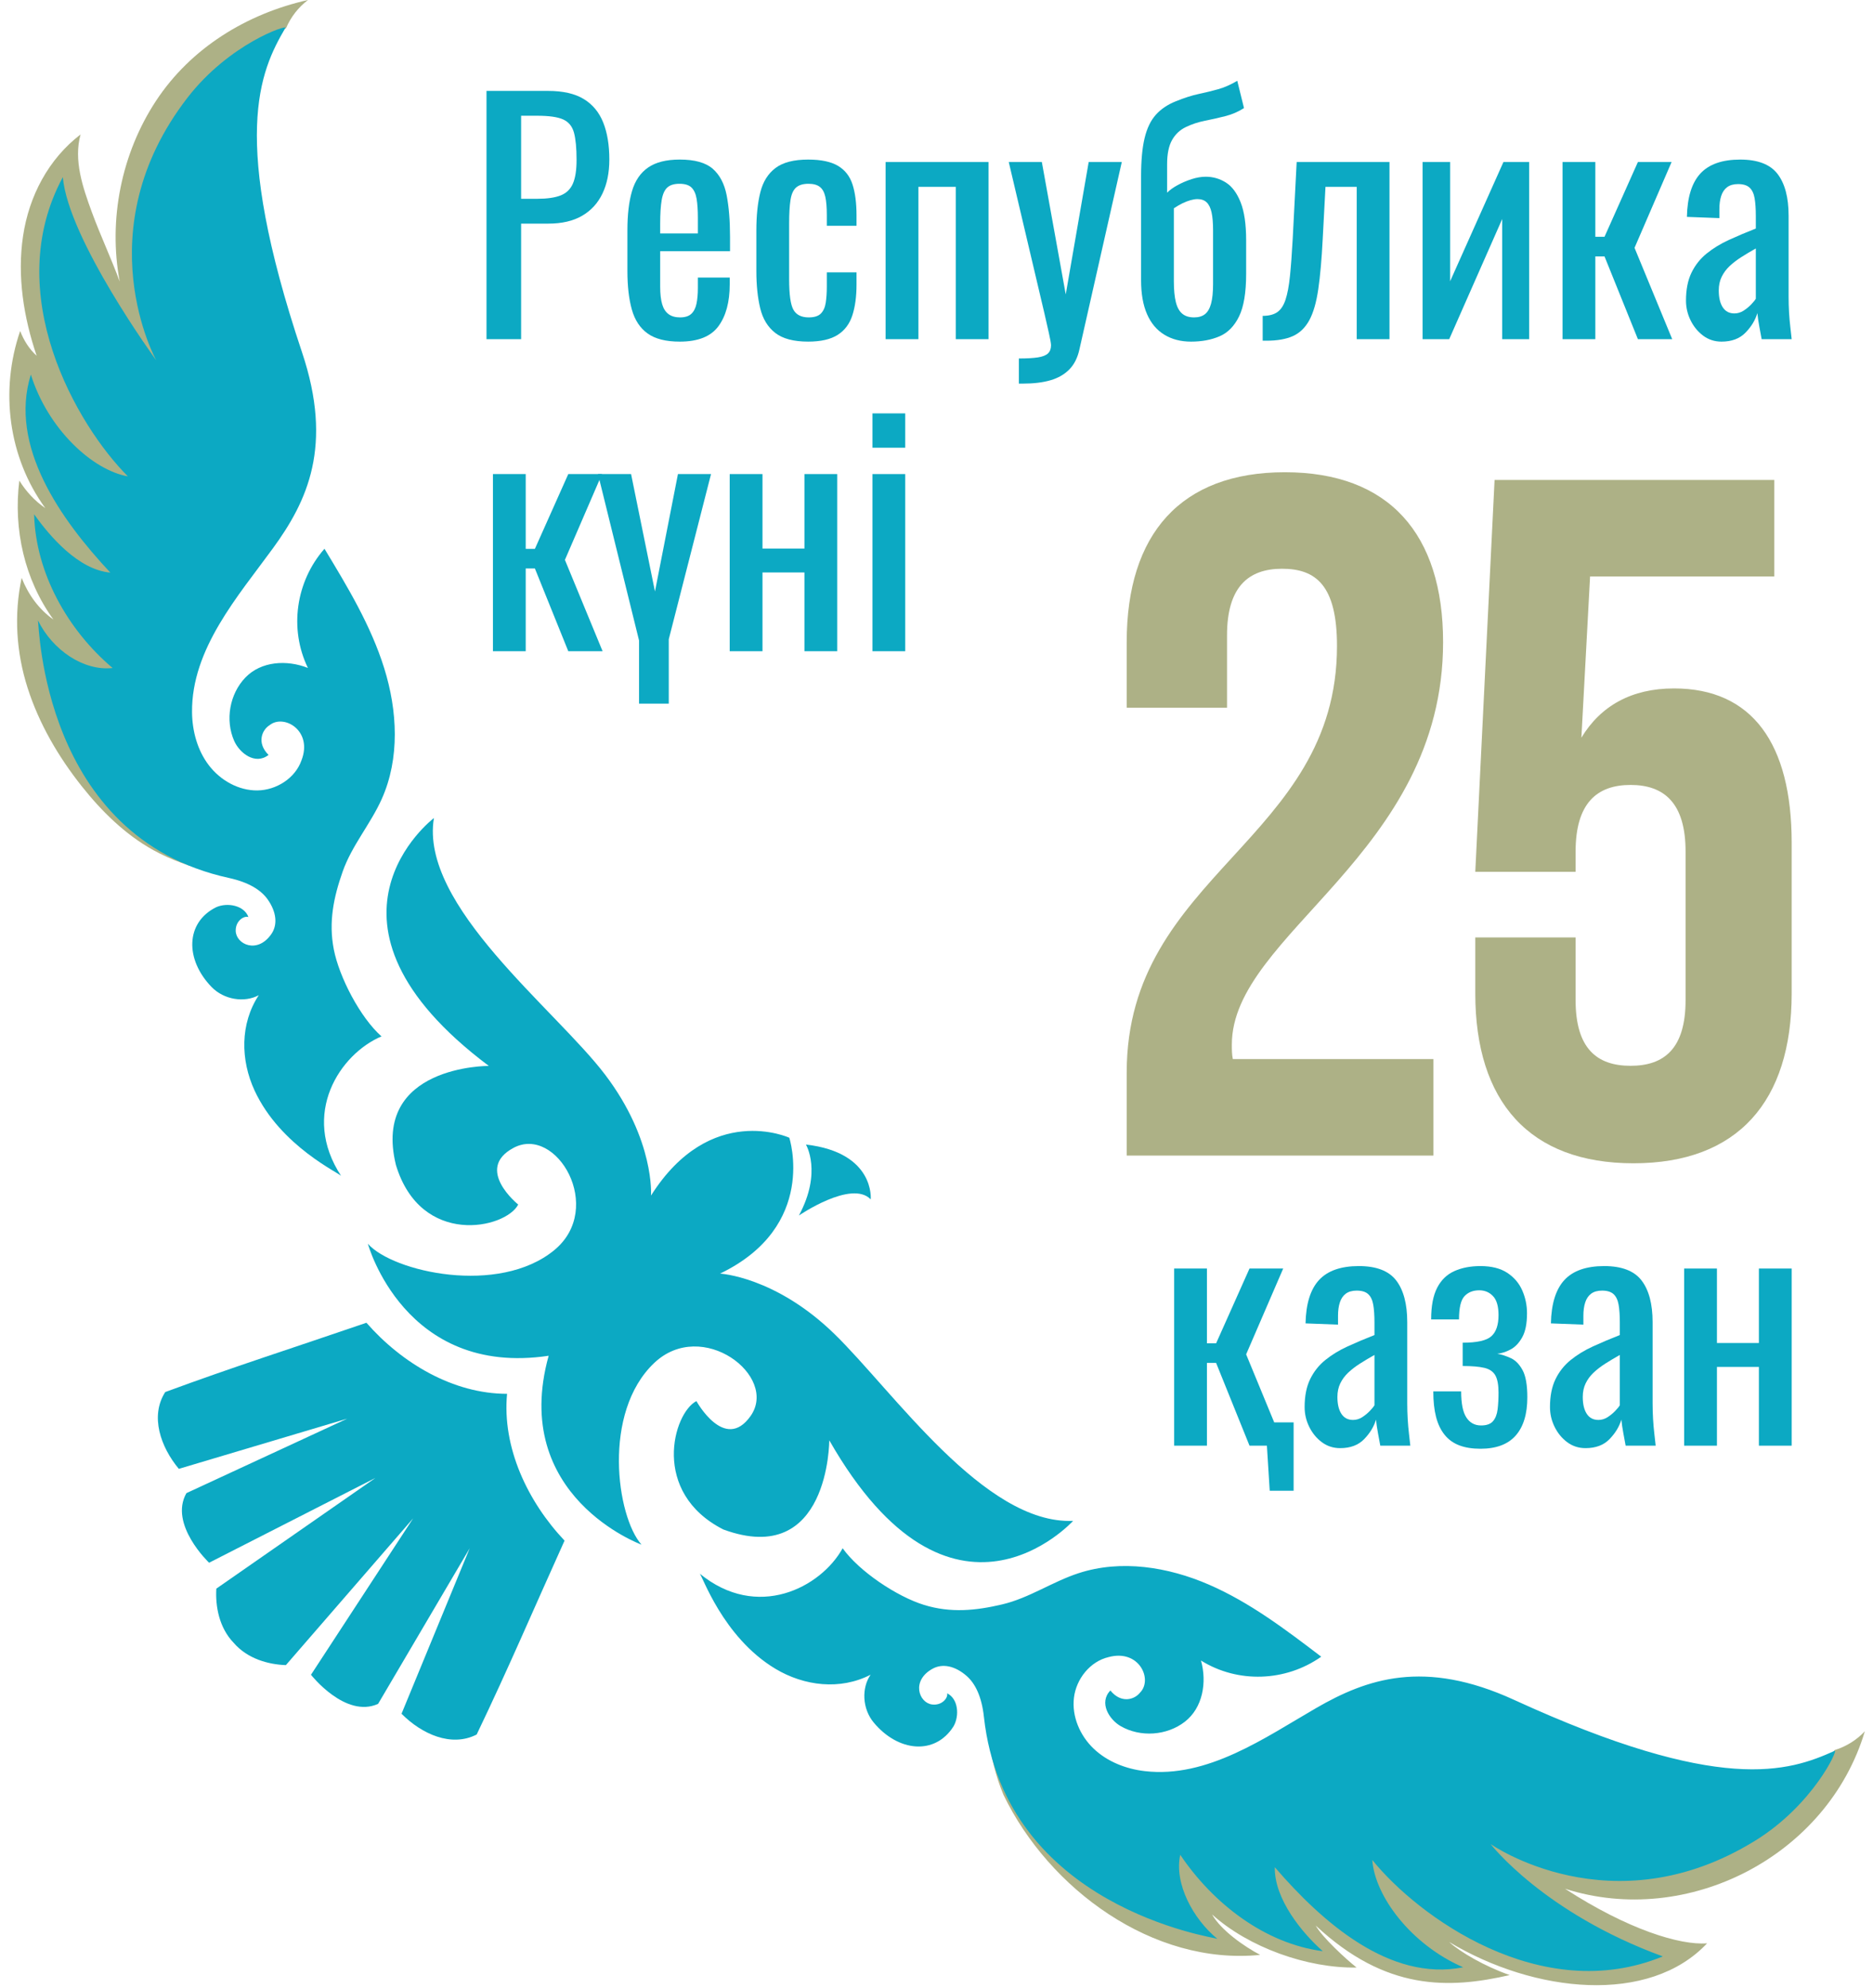
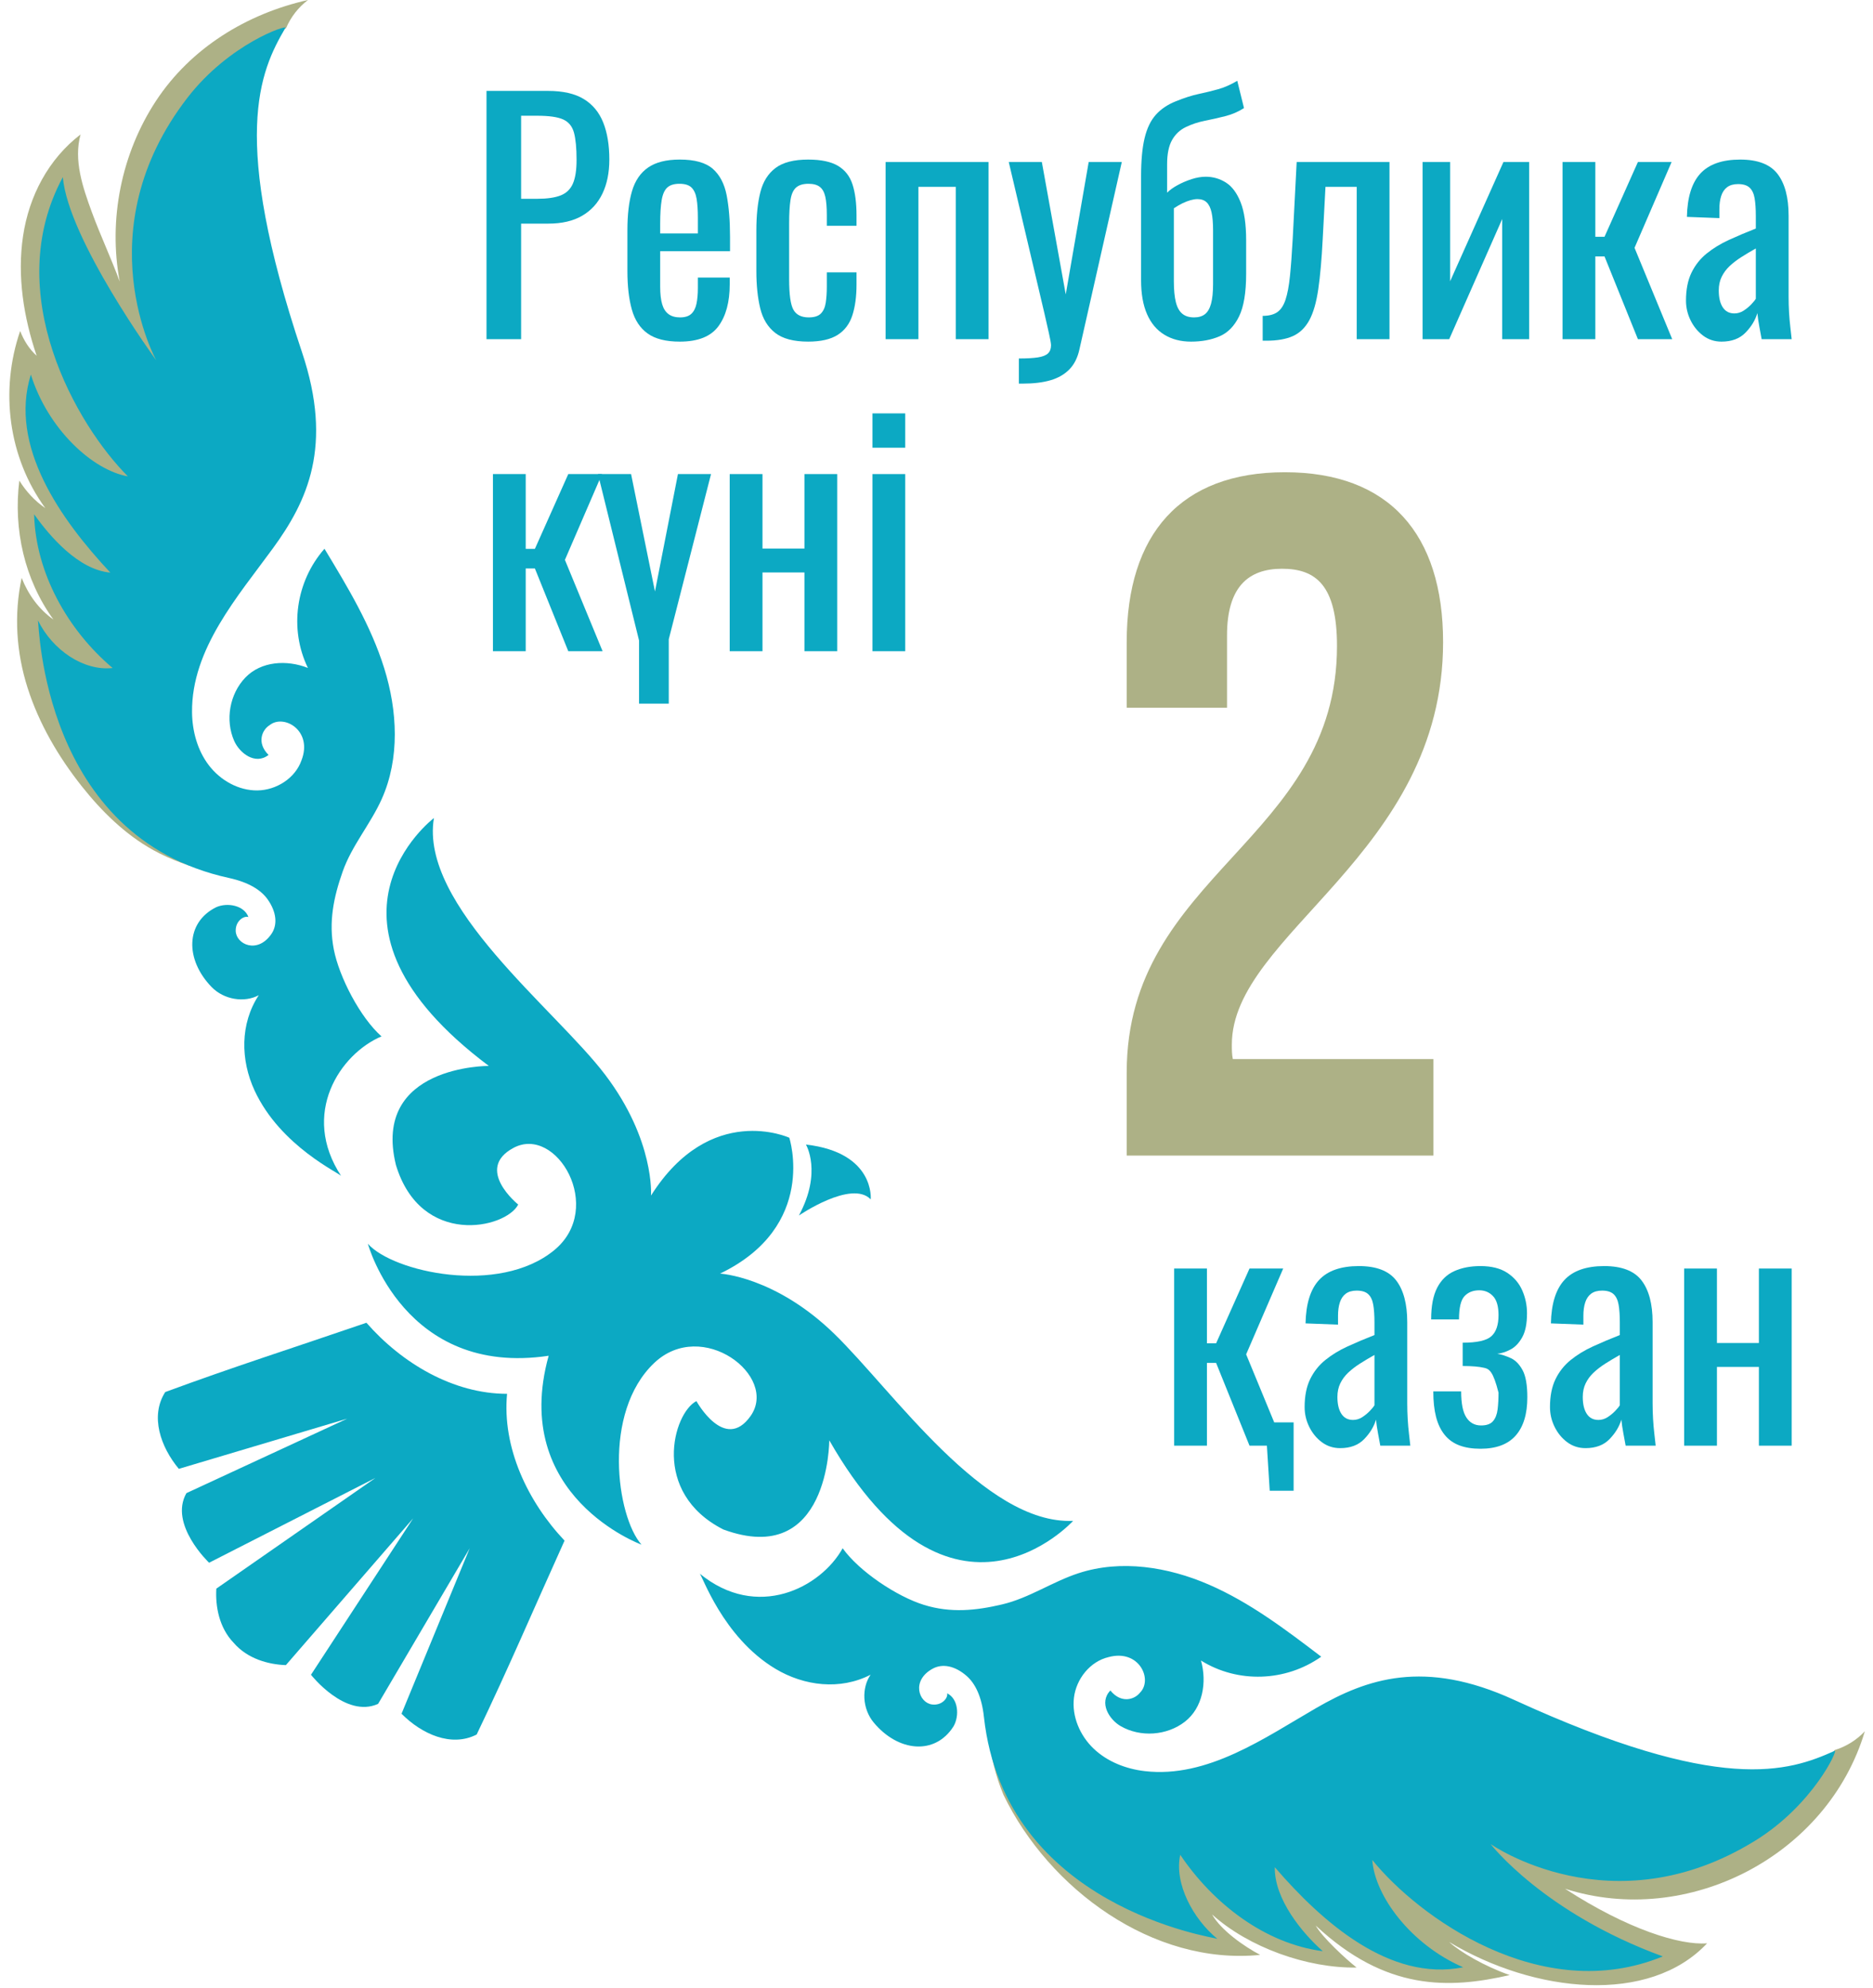
<svg xmlns="http://www.w3.org/2000/svg" width="164" height="174" viewBox="0 0 164 174" fill="none">
  <path d="M44.399 121.975C39.686 121.973 35.187 119.301 32.084 115.755C25.419 118.039 20.481 119.602 14.467 121.82C13.119 123.929 14.064 126.628 15.658 128.541L30.402 124.148L16.323 130.665C14.765 133.398 18.308 136.756 18.308 136.756L32.877 129.333L18.941 139.023C18.851 140.567 19.184 142.441 20.457 143.76C21.659 145.161 23.486 145.66 25.031 145.716L36.177 132.869L27.229 146.56C27.229 146.56 30.238 150.402 33.106 149.108L41.127 135.489L35.158 149.971C36.912 151.738 39.51 152.932 41.737 151.789C44.511 146.01 46.532 141.242 49.432 134.821C46.194 131.397 43.957 126.667 44.399 121.975Z" fill="#0CA9C3" />
  <path d="M25.05 2.458C25.461 1.491 26.129 0.634 26.967 0C21.587 1.204 16.698 4.214 13.665 8.818C10.632 13.422 9.465 19.219 10.482 24.638C9.74 22.618 8.794 20.611 8.052 18.591C7.245 16.395 6.429 14.019 7.054 11.765C4.238 13.926 2.546 17.142 2.019 20.652C1.491 24.162 2.07 27.771 3.209 31.133C2.557 30.546 2.081 29.782 1.765 28.964C-0.022 34.165 0.725 40.027 3.968 44.468C3.036 43.827 2.288 43.017 1.692 42.056C1.159 46.334 2.149 50.725 4.677 54.217C3.398 53.315 2.47 52.028 1.897 50.571C1.21 53.784 1.418 57.076 2.419 60.206C3.421 63.335 5.107 66.218 7.148 68.792C8.903 71.005 10.958 73.029 13.428 74.397C16.571 76.136 20.2 76.726 23.748 77.288C19.689 74.573 16.451 70.648 14.555 66.148C12.659 61.648 12.113 56.589 13.005 51.788C14.019 46.327 18.235 41.634 19.889 36.332C21.542 31.029 22.168 25.273 20.709 19.913C20.09 17.641 19.102 15.445 18.905 13.098C18.547 8.862 21.166 4.187 25.05 2.458Z" fill="#ADB186" />
  <path d="M18.53 86.377C19.612 87.49 21.401 87.771 22.658 87.089C21.012 89.59 21.055 92.761 22.289 95.428C24.568 100.356 29.841 102.706 29.88 102.922C26.285 97.467 29.78 92.228 33.403 90.695C31.544 89.05 29.701 85.516 29.227 83.079C28.761 80.683 29.21 78.527 30.004 76.272C30.807 73.989 32.434 72.132 33.425 69.923C35.023 66.361 34.804 62.196 33.639 58.468C32.475 54.742 30.434 51.361 28.411 48.022C25.902 50.88 25.3 55.03 26.96 58.452C25.11 57.721 22.862 57.859 21.483 59.295C20.104 60.728 19.7 63.016 20.505 64.836C20.975 65.9 22.345 66.978 23.514 66.065C22.459 65.015 22.929 63.88 23.609 63.458C24.865 62.456 27.411 63.943 26.396 66.543C25.848 68.104 24.2 69.147 22.546 69.171C20.891 69.193 19.298 68.29 18.292 66.977C17.286 65.663 16.832 63.983 16.815 62.328C16.759 56.786 20.844 52.175 23.91 47.965C26.905 43.855 29.196 39.036 26.447 30.835C20.128 11.987 22.743 6.268 24.988 2.444C25.177 2.123 20.081 3.819 16.428 8.535C7.387 20.206 13.682 31.536 13.681 31.534C13.681 31.534 5.975 20.966 5.502 15.502C0.014 25.649 6.728 37.222 11.197 41.687C8.097 41.144 4.193 37.549 2.702 32.779C0.75 39.031 5.316 45.472 9.662 50.11C6.869 49.863 4.361 46.941 2.987 45.003C3.117 50.138 5.934 55.148 9.862 58.458C7.322 58.74 4.605 56.895 3.321 54.291C3.434 54.589 3.638 73.248 20.049 76.832C21.775 77.208 22.867 77.89 23.449 78.725C24.199 79.799 24.336 80.915 23.753 81.749C22.526 83.51 20.669 82.638 20.639 81.463C20.617 80.588 21.362 80.113 21.751 80.251C21.378 79.224 19.905 78.959 18.933 79.389C16.23 80.723 16.188 83.967 18.53 86.377Z" fill="#0CA9C3" />
  <path d="M160.637 153.153C161.642 152.847 162.565 152.273 163.285 151.507C160.038 162.397 147.803 168.723 137.037 165.287C142.538 168.855 147.127 170.253 149.474 170.06C144.409 175.452 134.388 174.448 126.888 169.945C127.87 170.834 130.019 172.085 132.192 172.841C126.831 174.066 121.334 174.225 115.205 168.507C115.743 169.502 117.893 171.485 118.785 172.18C114.475 172.256 109.335 170.421 106.131 167.537C106.892 168.905 108.952 170.348 110.34 171.073C100.942 172.014 91.842 165.289 87.871 157.08C86.475 153.77 86.274 150.099 86.091 146.512C90.586 155.274 100.497 160.752 110.308 159.898C115.846 159.469 120.959 155.774 126.407 154.693C131.855 153.611 137.645 153.599 142.82 155.618C149.11 159.018 156.239 159.871 160.637 153.153Z" fill="#ADB186" />
  <path d="M76.499 150.736C75.507 149.542 75.417 147.733 76.229 146.556C73.569 147.927 70.419 147.548 67.898 146.039C63.24 143.249 61.462 137.757 61.252 137.696C66.294 141.849 71.874 138.929 73.783 135.489C75.222 137.512 78.54 139.72 80.913 140.449C83.246 141.167 85.438 140.949 87.764 140.399C90.119 139.842 92.139 138.421 94.44 137.671C98.152 136.459 102.271 137.118 105.853 138.672C109.435 140.225 112.58 142.613 115.687 144.978C112.578 147.171 108.388 147.328 105.16 145.315C105.692 147.233 105.315 149.453 103.743 150.672C102.17 151.891 99.853 152.05 98.128 151.057C97.119 150.476 96.193 149 97.225 147.935C98.157 149.095 99.336 148.748 99.828 148.116C100.956 146.973 99.748 144.284 97.055 145.017C95.445 145.398 94.233 146.926 94.035 148.568C93.837 150.211 94.565 151.891 95.765 153.03C96.964 154.17 98.587 154.8 100.231 154.992C105.735 155.635 110.755 152.062 115.265 149.46C119.671 146.918 124.705 145.151 132.568 148.754C150.639 157.037 156.603 155.043 160.644 153.216C160.983 153.062 158.756 157.949 153.679 161.082C141.115 168.834 130.516 161.373 130.518 161.374C130.518 161.374 135.13 167.381 145.593 171.207C134.921 175.588 124.125 167.685 120.159 162.768C120.371 165.907 123.531 170.171 128.116 172.159C121.693 173.437 115.772 168.214 111.621 163.401C111.57 166.204 114.042 169.181 115.825 170.752C110.732 170.079 106.216 166.573 103.342 162.316C102.792 164.812 104.463 167.93 106.592 169.67C106.309 169.526 87.975 166.936 86.151 150.238C85.96 148.482 85.398 147.324 84.63 146.656C83.641 145.797 82.546 145.542 81.654 146.033C79.775 147.067 80.444 149.006 81.609 149.16C82.477 149.274 83.028 148.584 82.932 148.183C83.913 148.663 84.022 150.155 83.49 151.076C81.877 153.623 78.647 153.321 76.499 150.736Z" fill="#0CA9C3" />
  <path d="M93.96 133.093C86.197 133.426 78.223 121.753 73.053 116.727C67.884 111.702 63.047 111.455 63.047 111.455C71.643 107.315 69.111 99.564 69.111 99.564C69.111 99.564 62.214 96.399 57.002 104.624C57.002 104.624 57.346 99.793 52.987 94.05C48.628 88.307 36.719 79.252 37.994 71.588C37.994 71.588 25.994 80.677 42.799 93.279C42.799 93.279 32.526 93.219 34.666 101.945C36.852 109.168 44.279 107.529 45.375 105.411C45.375 105.411 41.508 102.311 44.953 100.456C48.728 98.423 53 105.723 48.532 109.401C43.677 113.397 34.396 111.311 32.21 108.842C32.21 108.842 35.402 120.536 48.04 118.643C44.623 130.957 56.168 135.172 56.168 135.172C53.983 132.701 52.717 123.612 57.275 119.281C61.47 115.294 68.194 120.423 65.717 123.922C63.456 127.115 60.978 122.611 60.978 122.611C58.943 123.655 56.962 130.609 63.336 133.846C72.619 137.261 72.612 126.042 72.612 126.042C83.342 144.812 93.96 133.093 93.96 133.093Z" fill="#0CA9C3" />
  <path d="M70.566 100.16C70.566 100.16 72.009 102.561 69.951 106.371C69.951 106.371 74.558 103.213 76.24 104.958C76.24 104.958 76.638 100.858 70.566 100.16Z" fill="#0CA9C3" />
  <path d="M112.252 49.772C109.296 49.772 107.438 51.377 107.438 55.6V61.934H98.654V56.191C98.654 46.731 103.383 41.326 112.505 41.326C121.627 41.326 126.357 46.731 126.357 56.191C126.357 74.772 107.86 81.698 107.86 91.412C107.86 91.833 107.86 92.256 107.945 92.678H125.513V101.124H98.654V93.861C98.654 76.462 117.067 73.59 117.067 56.529C117.067 51.208 115.208 49.772 112.252 49.772Z" fill="#ADB186" />
-   <path d="M137.96 82.036V87.526C137.96 91.749 139.818 93.269 142.774 93.269C145.73 93.269 147.589 91.749 147.589 87.526V74.519C147.589 70.296 145.73 68.691 142.774 68.691C139.818 68.691 137.96 70.296 137.96 74.519V76.293H129.176L130.865 42.001H155.359V50.448H139.227L138.467 64.553C140.156 61.765 142.859 60.245 146.575 60.245C153.417 60.245 156.879 65.059 156.879 73.759V86.935C156.879 96.394 152.149 101.8 143.028 101.8C133.906 101.8 129.176 96.394 129.176 86.935V82.036H137.96Z" fill="#ADB186" />
  <path d="M45.629 17.397H47.024C47.9 17.397 48.588 17.299 49.089 17.102C49.589 16.905 49.947 16.561 50.162 16.069C50.376 15.578 50.484 14.885 50.484 13.991C50.484 12.954 50.407 12.158 50.256 11.604C50.104 11.05 49.786 10.665 49.303 10.45C48.821 10.236 48.07 10.129 47.051 10.129H45.629V17.397ZM42.598 29.681V7.956H47.989C49.294 7.956 50.336 8.193 51.114 8.667C51.892 9.141 52.459 9.825 52.817 10.719C53.175 11.613 53.353 12.695 53.353 13.964C53.353 15.109 53.152 16.101 52.75 16.941C52.347 17.782 51.753 18.43 50.966 18.885C50.179 19.341 49.196 19.569 48.016 19.569H45.629V29.681H42.598Z" fill="#0CA9C3" />
  <path d="M57.805 20.428H61.105V19.032C61.105 18.39 61.069 17.849 60.998 17.41C60.925 16.972 60.778 16.642 60.554 16.417C60.331 16.195 59.978 16.083 59.495 16.083C59.029 16.083 58.676 16.189 58.436 16.404C58.195 16.618 58.029 16.982 57.94 17.491C57.85 18.001 57.805 18.702 57.805 19.596V20.428ZM59.522 29.896C58.307 29.896 57.367 29.659 56.706 29.184C56.043 28.71 55.584 28.013 55.325 27.092C55.065 26.171 54.936 25.04 54.936 23.7V20.159C54.936 18.783 55.069 17.639 55.338 16.726C55.607 15.815 56.075 15.127 56.745 14.662C57.416 14.197 58.341 13.963 59.522 13.963C60.827 13.963 61.789 14.232 62.406 14.768C63.021 15.305 63.428 16.078 63.626 17.088C63.822 18.099 63.921 19.311 63.921 20.722V21.983H57.805V25.095C57.805 25.72 57.864 26.23 57.979 26.624C58.095 27.016 58.284 27.306 58.544 27.495C58.803 27.683 59.137 27.776 59.548 27.776C59.978 27.776 60.304 27.674 60.528 27.467C60.751 27.262 60.903 26.967 60.984 26.582C61.064 26.199 61.105 25.748 61.105 25.229V24.29H63.894V24.879C63.894 26.436 63.563 27.66 62.901 28.555C62.24 29.449 61.113 29.896 59.522 29.896Z" fill="#0CA9C3" />
  <path d="M70.76 29.895C69.49 29.895 68.529 29.64 67.877 29.131C67.224 28.621 66.786 27.902 66.563 26.971C66.339 26.042 66.227 24.96 66.227 23.726V20.159C66.227 18.854 66.344 17.741 66.576 16.82C66.808 15.899 67.251 15.193 67.904 14.701C68.556 14.21 69.508 13.964 70.76 13.964C71.886 13.964 72.758 14.147 73.375 14.513C73.992 14.88 74.416 15.425 74.649 16.149C74.881 16.874 74.997 17.772 74.997 18.845V19.757H72.396V18.818C72.396 18.139 72.351 17.602 72.262 17.209C72.172 16.816 72.012 16.529 71.779 16.351C71.547 16.172 71.216 16.083 70.787 16.083C70.321 16.083 69.964 16.19 69.714 16.404C69.463 16.619 69.298 16.981 69.218 17.49C69.137 18 69.097 18.693 69.097 19.569V24.45C69.097 25.774 69.222 26.659 69.472 27.106C69.723 27.553 70.17 27.776 70.813 27.776C71.296 27.776 71.649 27.665 71.873 27.441C72.096 27.217 72.239 26.9 72.302 26.489C72.364 26.078 72.396 25.613 72.396 25.094V23.833H74.997V24.906C74.997 25.944 74.877 26.837 74.635 27.588C74.394 28.339 73.965 28.912 73.348 29.305C72.731 29.698 71.868 29.895 70.76 29.895Z" fill="#0CA9C3" />
  <path d="M77.545 29.681V14.179H86.557V29.681H83.687V16.351H80.415V29.681H77.545Z" fill="#0CA9C3" />
  <path d="M89.212 33.57V31.371C89.909 31.371 90.464 31.339 90.874 31.277C91.285 31.214 91.581 31.098 91.76 30.928C91.939 30.758 92.028 30.521 92.028 30.217C92.028 30.056 91.965 29.699 91.84 29.144C91.715 28.59 91.581 28 91.438 27.374L88.327 14.179H91.224L93.316 25.765L95.326 14.179H98.224L94.523 30.539C94.362 31.29 94.067 31.884 93.636 32.323C93.208 32.761 92.659 33.078 91.987 33.275C91.317 33.471 90.508 33.57 89.561 33.57H89.212Z" fill="#0CA9C3" />
  <path d="M104.553 27.776C104.946 27.776 105.264 27.683 105.505 27.495C105.746 27.306 105.925 26.999 106.042 26.569C106.158 26.14 106.216 25.569 106.216 24.854V20.159C106.216 19.498 106.171 18.971 106.082 18.577C105.992 18.183 105.849 17.893 105.653 17.706C105.456 17.518 105.187 17.423 104.848 17.423C104.669 17.423 104.468 17.456 104.244 17.518C104.021 17.581 103.789 17.669 103.547 17.785C103.306 17.902 103.051 18.05 102.783 18.229V24.611C102.783 25.362 102.841 25.971 102.957 26.436C103.073 26.901 103.261 27.24 103.521 27.454C103.78 27.67 104.124 27.776 104.553 27.776ZM104.285 29.896C103.391 29.896 102.613 29.695 101.951 29.291C101.289 28.89 100.785 28.291 100.436 27.495C100.088 26.7 99.913 25.712 99.913 24.532V15.412C99.913 14.054 100.016 12.944 100.221 12.087C100.427 11.229 100.753 10.549 101.2 10.049C101.647 9.548 102.229 9.155 102.944 8.868C103.695 8.564 104.365 8.35 104.955 8.224C105.545 8.099 106.113 7.96 106.658 7.809C107.204 7.656 107.762 7.411 108.335 7.071L108.925 9.458C108.424 9.78 107.874 10.017 107.275 10.168C106.676 10.32 106.082 10.454 105.492 10.57C104.902 10.688 104.347 10.871 103.829 11.121C103.31 11.371 102.908 11.752 102.622 12.26C102.336 12.771 102.193 13.473 102.193 14.367V16.86C102.425 16.629 102.729 16.41 103.105 16.203C103.48 15.998 103.887 15.824 104.325 15.68C104.763 15.538 105.179 15.466 105.572 15.466C106.216 15.466 106.806 15.636 107.342 15.976C107.879 16.316 108.308 16.892 108.63 17.706C108.951 18.52 109.112 19.623 109.112 21.017V23.968C109.112 25.595 108.907 26.834 108.496 27.683C108.084 28.532 107.517 29.113 106.793 29.426C106.068 29.739 105.232 29.896 104.285 29.896Z" fill="#0CA9C3" />
  <path d="M110.56 29.815V27.642C111.097 27.642 111.521 27.535 111.834 27.321C112.147 27.106 112.388 26.744 112.558 26.235C112.728 25.725 112.859 25.037 112.948 24.169C113.037 23.302 113.117 22.216 113.189 20.911L113.537 14.179H121.664V29.681H118.794V16.351H116.059L115.817 20.911C115.727 22.681 115.598 24.147 115.428 25.309C115.258 26.472 114.996 27.379 114.638 28.032C114.28 28.684 113.801 29.144 113.202 29.413C112.603 29.681 111.83 29.815 110.882 29.815H110.56Z" fill="#0CA9C3" />
  <path d="M124.56 29.681V14.179H126.974V24.612L131.641 14.179H133.894V29.681H131.533V19.167L126.893 29.681H124.56Z" fill="#0CA9C3" />
  <path d="M136.817 29.681V14.179H139.687V20.723H140.491L143.415 14.179H146.365L143.12 21.688L146.419 29.681H143.415L140.491 22.439H139.687V29.681H136.817Z" fill="#0CA9C3" />
  <path d="M151.863 27.428C152.149 27.428 152.417 27.347 152.668 27.187C152.918 27.026 153.141 26.843 153.338 26.637C153.535 26.432 153.669 26.266 153.74 26.141V21.742C153.293 21.993 152.873 22.243 152.48 22.493C152.086 22.744 151.743 23.007 151.447 23.284C151.152 23.562 150.92 23.874 150.75 24.223C150.58 24.572 150.495 24.97 150.495 25.416C150.495 26.043 150.611 26.534 150.844 26.892C151.076 27.249 151.416 27.428 151.863 27.428ZM150.737 29.896C150.129 29.896 149.592 29.721 149.127 29.373C148.662 29.024 148.296 28.577 148.028 28.032C147.759 27.486 147.625 26.91 147.625 26.302C147.625 25.336 147.786 24.523 148.108 23.861C148.43 23.2 148.872 22.641 149.436 22.185C149.999 21.729 150.652 21.331 151.393 20.991C152.135 20.652 152.918 20.321 153.74 19.999V18.899C153.74 18.273 153.705 17.755 153.633 17.344C153.562 16.932 153.414 16.624 153.191 16.418C152.967 16.213 152.632 16.11 152.185 16.11C151.792 16.11 151.474 16.199 151.232 16.378C150.992 16.557 150.817 16.812 150.71 17.142C150.602 17.473 150.549 17.862 150.549 18.309V19.087L147.706 18.98C147.741 17.263 148.135 15.998 148.886 15.184C149.637 14.371 150.799 13.964 152.373 13.964C153.91 13.964 155.001 14.384 155.645 15.225C156.288 16.065 156.61 17.281 156.61 18.872V25.953C156.61 26.436 156.624 26.901 156.65 27.347C156.677 27.795 156.713 28.21 156.758 28.595C156.802 28.98 156.842 29.341 156.879 29.681H154.25C154.196 29.395 154.129 29.033 154.049 28.595C153.968 28.157 153.91 27.759 153.875 27.401C153.695 28.009 153.352 28.577 152.842 29.104C152.333 29.632 151.631 29.896 150.737 29.896Z" fill="#0CA9C3" />
  <path d="M43.161 56.989V41.487H46.031V48.031H46.835L49.759 41.487H52.709L49.464 48.996L52.763 56.989H49.759L46.835 49.747H46.031V56.989H43.161Z" fill="#0CA9C3" />
  <path d="M55.955 61.575V56.05L52.361 41.486H55.257L57.349 51.759L59.361 41.486H62.258L58.557 55.943V61.575H55.955Z" fill="#0CA9C3" />
  <path d="M63.893 56.989V41.487H66.763V48.004H70.437V41.487H73.308V56.989H70.437V50.096H66.763V56.989H63.893Z" fill="#0CA9C3" />
  <path d="M76.392 41.487H79.262V56.989H76.392V41.487ZM76.392 36.176H79.262V39.18H76.392V36.176Z" fill="#0CA9C3" />
  <path d="M111.177 130.455L110.802 124.474H113.269V130.455H111.177ZM102.809 126.512V111.01H105.679V117.554H106.483L109.407 111.01H112.357L109.112 118.52L112.411 126.512H109.407L106.483 119.271H105.679V126.512H102.809Z" fill="#0CA9C3" />
  <path d="M118.471 124.26C118.757 124.26 119.025 124.179 119.276 124.019C119.526 123.858 119.749 123.674 119.946 123.468C120.143 123.263 120.277 123.098 120.348 122.973V118.573C119.901 118.824 119.481 119.074 119.088 119.324C118.694 119.574 118.351 119.839 118.055 120.116C117.76 120.394 117.528 120.705 117.358 121.054C117.188 121.404 117.103 121.802 117.103 122.247C117.103 122.874 117.219 123.366 117.452 123.724C117.684 124.08 118.024 124.26 118.471 124.26ZM117.345 126.728C116.737 126.728 116.2 126.552 115.735 126.203C115.27 125.855 114.904 125.408 114.636 124.862C114.367 124.318 114.233 123.742 114.233 123.134C114.233 122.168 114.394 121.355 114.716 120.692C115.038 120.032 115.48 119.472 116.044 119.017C116.607 118.561 117.259 118.162 118.001 117.823C118.743 117.484 119.526 117.152 120.348 116.831V115.731C120.348 115.106 120.313 114.587 120.241 114.176C120.17 113.764 120.022 113.456 119.799 113.25C119.575 113.045 119.24 112.942 118.793 112.942C118.4 112.942 118.082 113.031 117.84 113.209C117.6 113.388 117.425 113.644 117.318 113.974C117.21 114.305 117.157 114.694 117.157 115.141V115.919L114.314 115.811C114.349 114.095 114.743 112.829 115.494 112.016C116.245 111.203 117.407 110.795 118.981 110.795C120.518 110.795 121.609 111.216 122.253 112.056C122.896 112.897 123.218 114.113 123.218 115.703V122.784C123.218 123.267 123.232 123.733 123.258 124.178C123.285 124.627 123.321 125.042 123.366 125.427C123.41 125.811 123.45 126.173 123.487 126.513H120.858C120.804 126.227 120.737 125.864 120.657 125.427C120.576 124.989 120.518 124.591 120.483 124.233C120.303 124.841 119.96 125.408 119.45 125.936C118.941 126.463 118.239 126.728 117.345 126.728Z" fill="#0CA9C3" />
-   <path d="M129.629 126.781C128.914 126.781 128.297 126.682 127.778 126.486C127.259 126.29 126.83 125.981 126.491 125.561C126.151 125.141 125.901 124.618 125.74 123.992C125.579 123.365 125.499 122.624 125.499 121.764H127.939C127.939 122.821 128.091 123.581 128.395 124.045C128.699 124.51 129.128 124.743 129.682 124.743C130.165 124.743 130.514 124.618 130.729 124.367C130.943 124.117 131.077 123.772 131.131 123.335C131.184 122.895 131.211 122.408 131.211 121.872C131.211 121.194 131.118 120.689 130.93 120.358C130.742 120.027 130.42 119.808 129.964 119.701C129.508 119.593 128.878 119.54 128.073 119.54V117.501C129.325 117.501 130.161 117.313 130.581 116.938C131.001 116.562 131.211 115.946 131.211 115.087C131.211 114.319 131.051 113.764 130.729 113.425C130.407 113.084 130.004 112.915 129.522 112.915C128.985 112.915 128.556 113.084 128.234 113.425C127.912 113.764 127.751 114.444 127.751 115.463H125.311C125.311 114.301 125.485 113.38 125.834 112.7C126.183 112.021 126.683 111.532 127.336 111.239C127.988 110.943 128.753 110.795 129.629 110.795C130.594 110.795 131.376 110.992 131.976 111.386C132.574 111.78 133.013 112.294 133.29 112.928C133.567 113.563 133.705 114.229 133.705 114.927C133.705 115.82 133.567 116.518 133.29 117.019C133.013 117.519 132.673 117.877 132.271 118.091C131.869 118.306 131.48 118.431 131.104 118.467C131.497 118.537 131.895 118.668 132.298 118.856C132.7 119.043 133.039 119.392 133.317 119.902C133.594 120.411 133.733 121.203 133.733 122.275C133.733 123.742 133.393 124.859 132.713 125.628C132.033 126.397 131.006 126.781 129.629 126.781Z" fill="#0CA9C3" />
+   <path d="M129.629 126.781C128.914 126.781 128.297 126.682 127.778 126.486C127.259 126.29 126.83 125.981 126.491 125.561C126.151 125.141 125.901 124.618 125.74 123.992C125.579 123.365 125.499 122.624 125.499 121.764H127.939C127.939 122.821 128.091 123.581 128.395 124.045C128.699 124.51 129.128 124.743 129.682 124.743C130.165 124.743 130.514 124.618 130.729 124.367C130.943 124.117 131.077 123.772 131.131 123.335C131.184 122.895 131.211 122.408 131.211 121.872C130.742 120.027 130.42 119.808 129.964 119.701C129.508 119.593 128.878 119.54 128.073 119.54V117.501C129.325 117.501 130.161 117.313 130.581 116.938C131.001 116.562 131.211 115.946 131.211 115.087C131.211 114.319 131.051 113.764 130.729 113.425C130.407 113.084 130.004 112.915 129.522 112.915C128.985 112.915 128.556 113.084 128.234 113.425C127.912 113.764 127.751 114.444 127.751 115.463H125.311C125.311 114.301 125.485 113.38 125.834 112.7C126.183 112.021 126.683 111.532 127.336 111.239C127.988 110.943 128.753 110.795 129.629 110.795C130.594 110.795 131.376 110.992 131.976 111.386C132.574 111.78 133.013 112.294 133.29 112.928C133.567 113.563 133.705 114.229 133.705 114.927C133.705 115.82 133.567 116.518 133.29 117.019C133.013 117.519 132.673 117.877 132.271 118.091C131.869 118.306 131.48 118.431 131.104 118.467C131.497 118.537 131.895 118.668 132.298 118.856C132.7 119.043 133.039 119.392 133.317 119.902C133.594 120.411 133.733 121.203 133.733 122.275C133.733 123.742 133.393 124.859 132.713 125.628C132.033 126.397 131.006 126.781 129.629 126.781Z" fill="#0CA9C3" />
  <path d="M139.955 124.26C140.241 124.26 140.509 124.179 140.76 124.019C141.01 123.858 141.233 123.674 141.43 123.468C141.627 123.263 141.761 123.098 141.832 122.973V118.573C141.385 118.824 140.965 119.074 140.572 119.324C140.178 119.574 139.835 119.839 139.539 120.116C139.244 120.394 139.012 120.705 138.842 121.054C138.672 121.404 138.587 121.802 138.587 122.247C138.587 122.874 138.703 123.366 138.936 123.724C139.168 124.08 139.508 124.26 139.955 124.26ZM138.829 126.728C138.221 126.728 137.684 126.552 137.219 126.203C136.754 125.855 136.388 125.408 136.12 124.862C135.851 124.318 135.717 123.742 135.717 123.134C135.717 122.168 135.878 121.355 136.2 120.692C136.522 120.032 136.964 119.472 137.528 119.017C138.091 118.561 138.743 118.162 139.485 117.823C140.227 117.484 141.01 117.152 141.832 116.831V115.731C141.832 115.106 141.797 114.587 141.725 114.176C141.654 113.764 141.506 113.456 141.283 113.25C141.059 113.045 140.724 112.942 140.277 112.942C139.884 112.942 139.566 113.031 139.324 113.209C139.084 113.388 138.909 113.644 138.802 113.974C138.694 114.305 138.641 114.694 138.641 115.141V115.919L135.798 115.811C135.833 114.095 136.227 112.829 136.978 112.016C137.729 111.203 138.891 110.795 140.465 110.795C142.002 110.795 143.093 111.216 143.737 112.056C144.38 112.897 144.702 114.113 144.702 115.703V122.784C144.702 123.267 144.716 123.733 144.742 124.178C144.769 124.627 144.805 125.042 144.85 125.427C144.894 125.811 144.934 126.173 144.971 126.513H142.342C142.288 126.227 142.221 125.864 142.141 125.427C142.06 124.989 142.002 124.591 141.967 124.233C141.787 124.841 141.444 125.408 140.934 125.936C140.425 126.463 139.723 126.728 138.829 126.728Z" fill="#0CA9C3" />
  <path d="M147.464 126.513V111.01H150.335V117.527H154.009V111.01H156.879V126.513H154.009V119.62H150.335V126.513H147.464Z" fill="#0CA9C3" />
</svg>